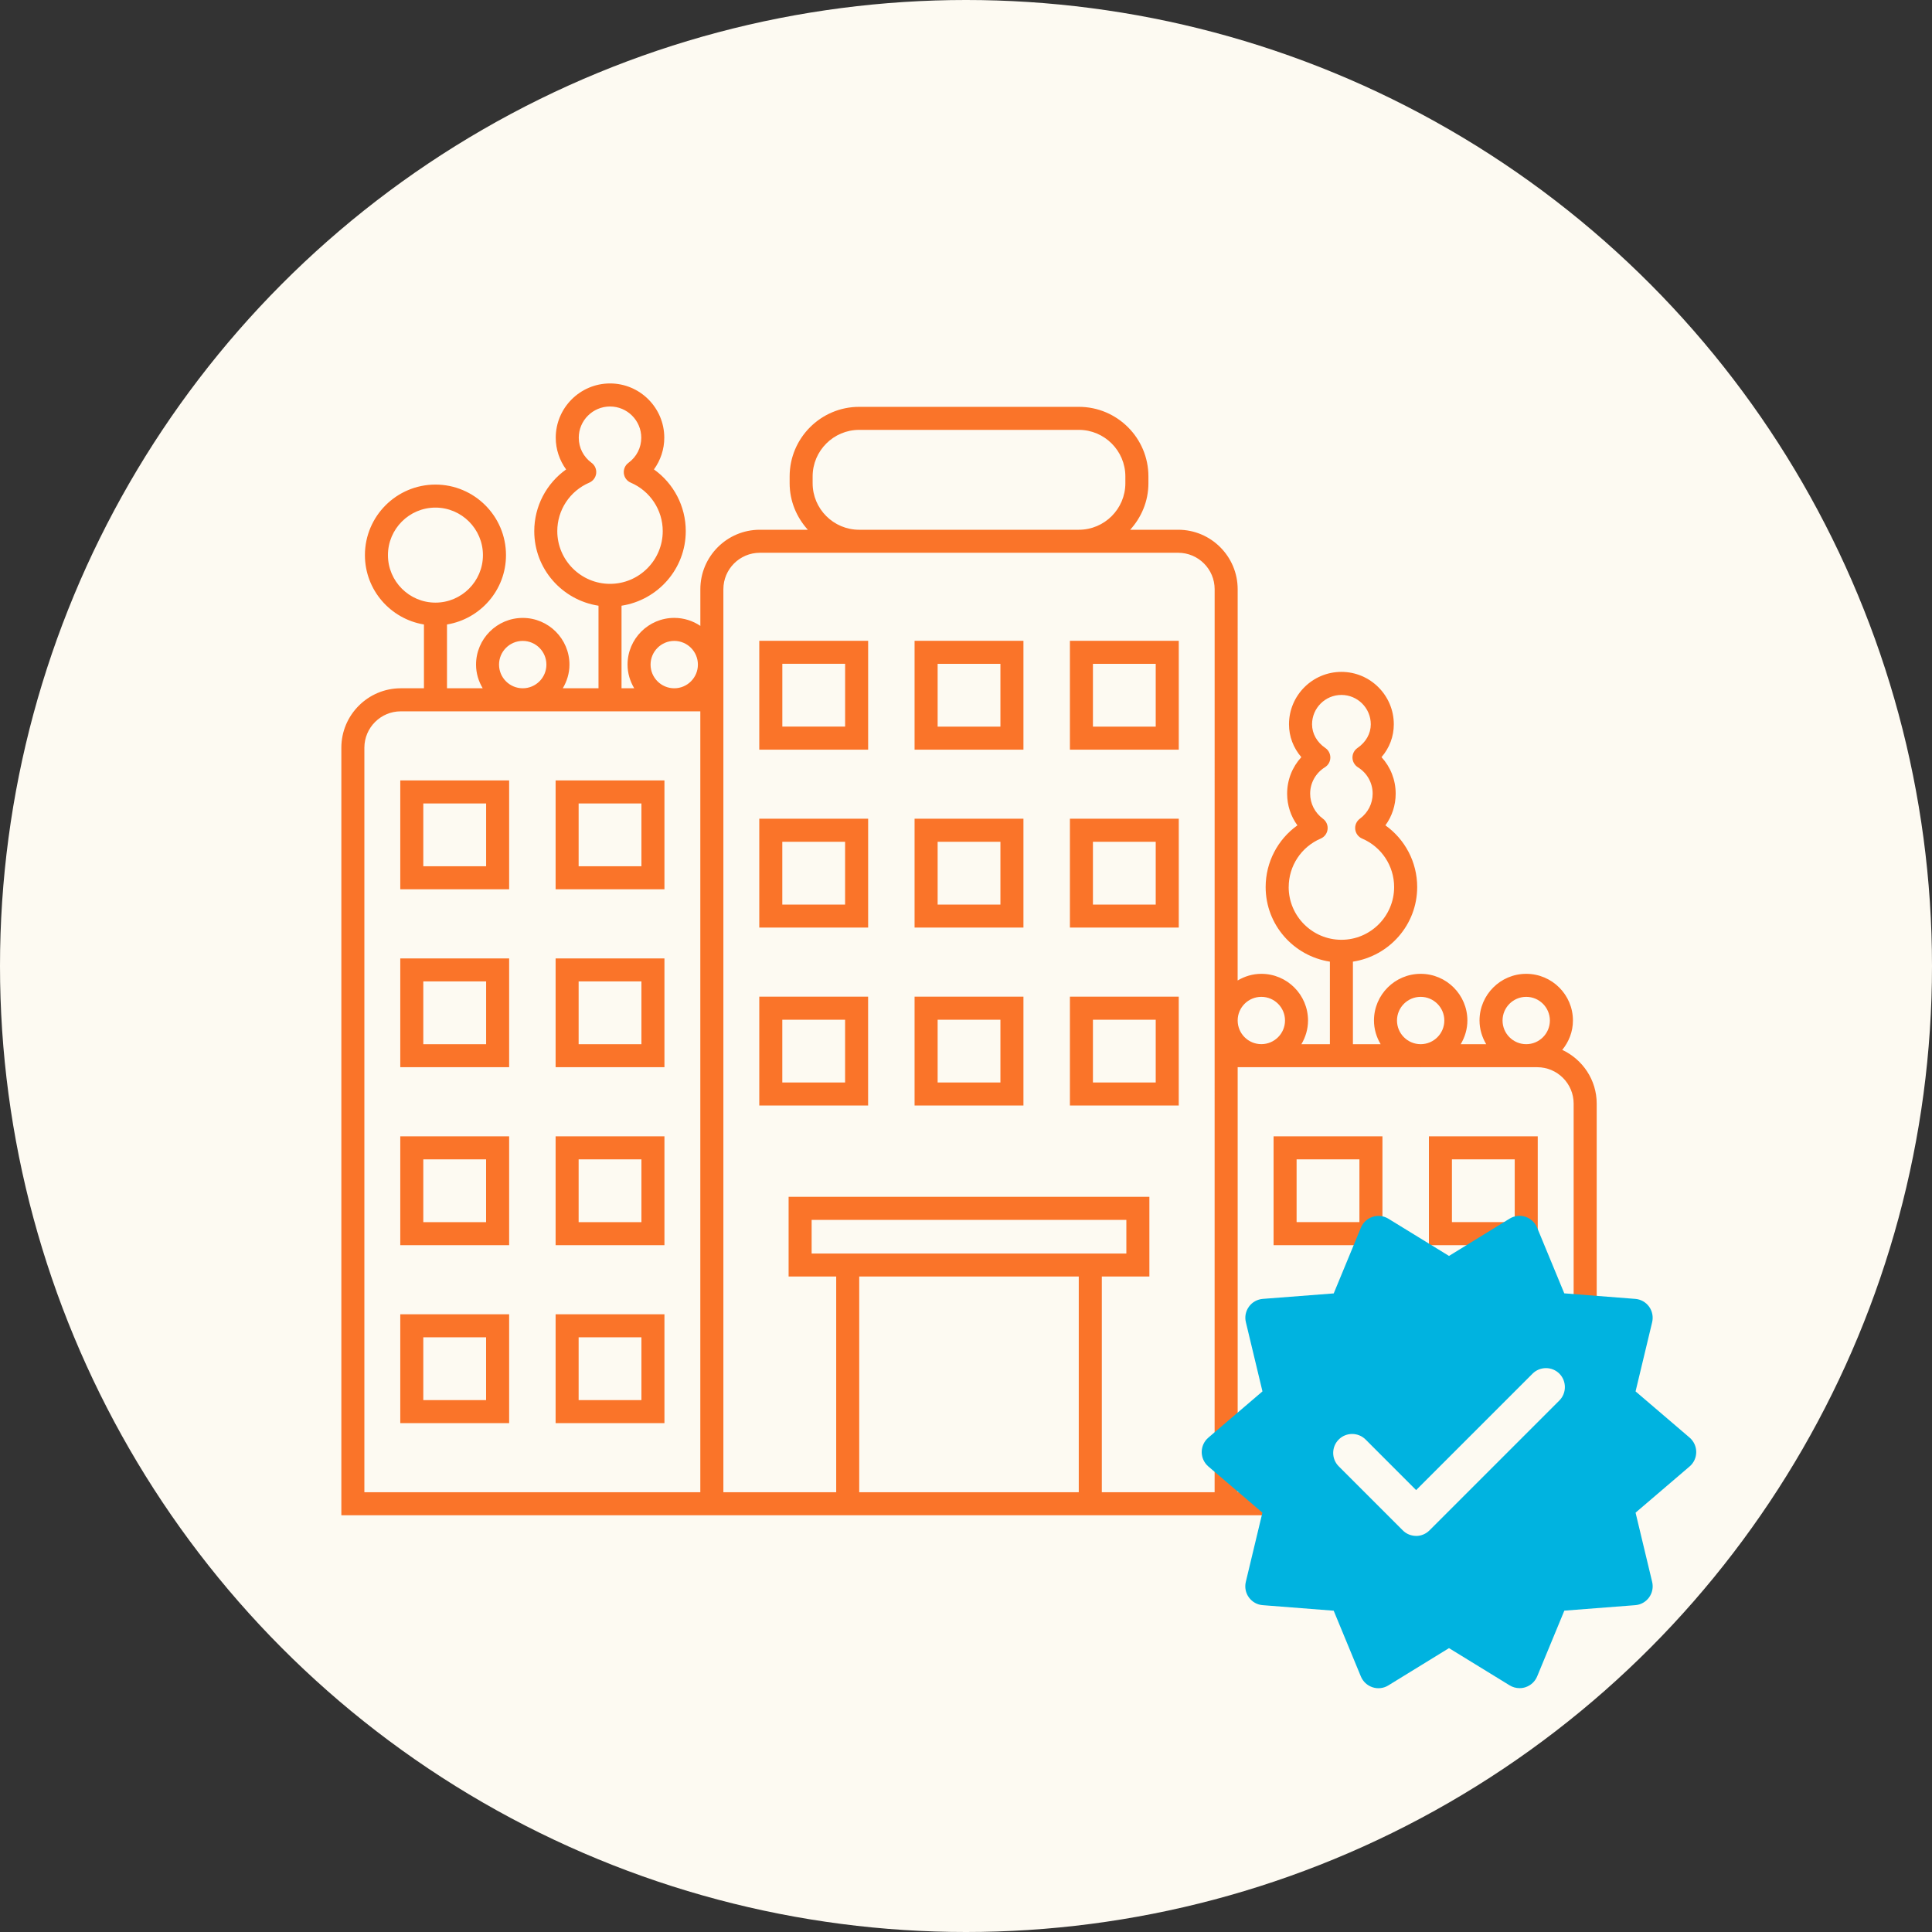
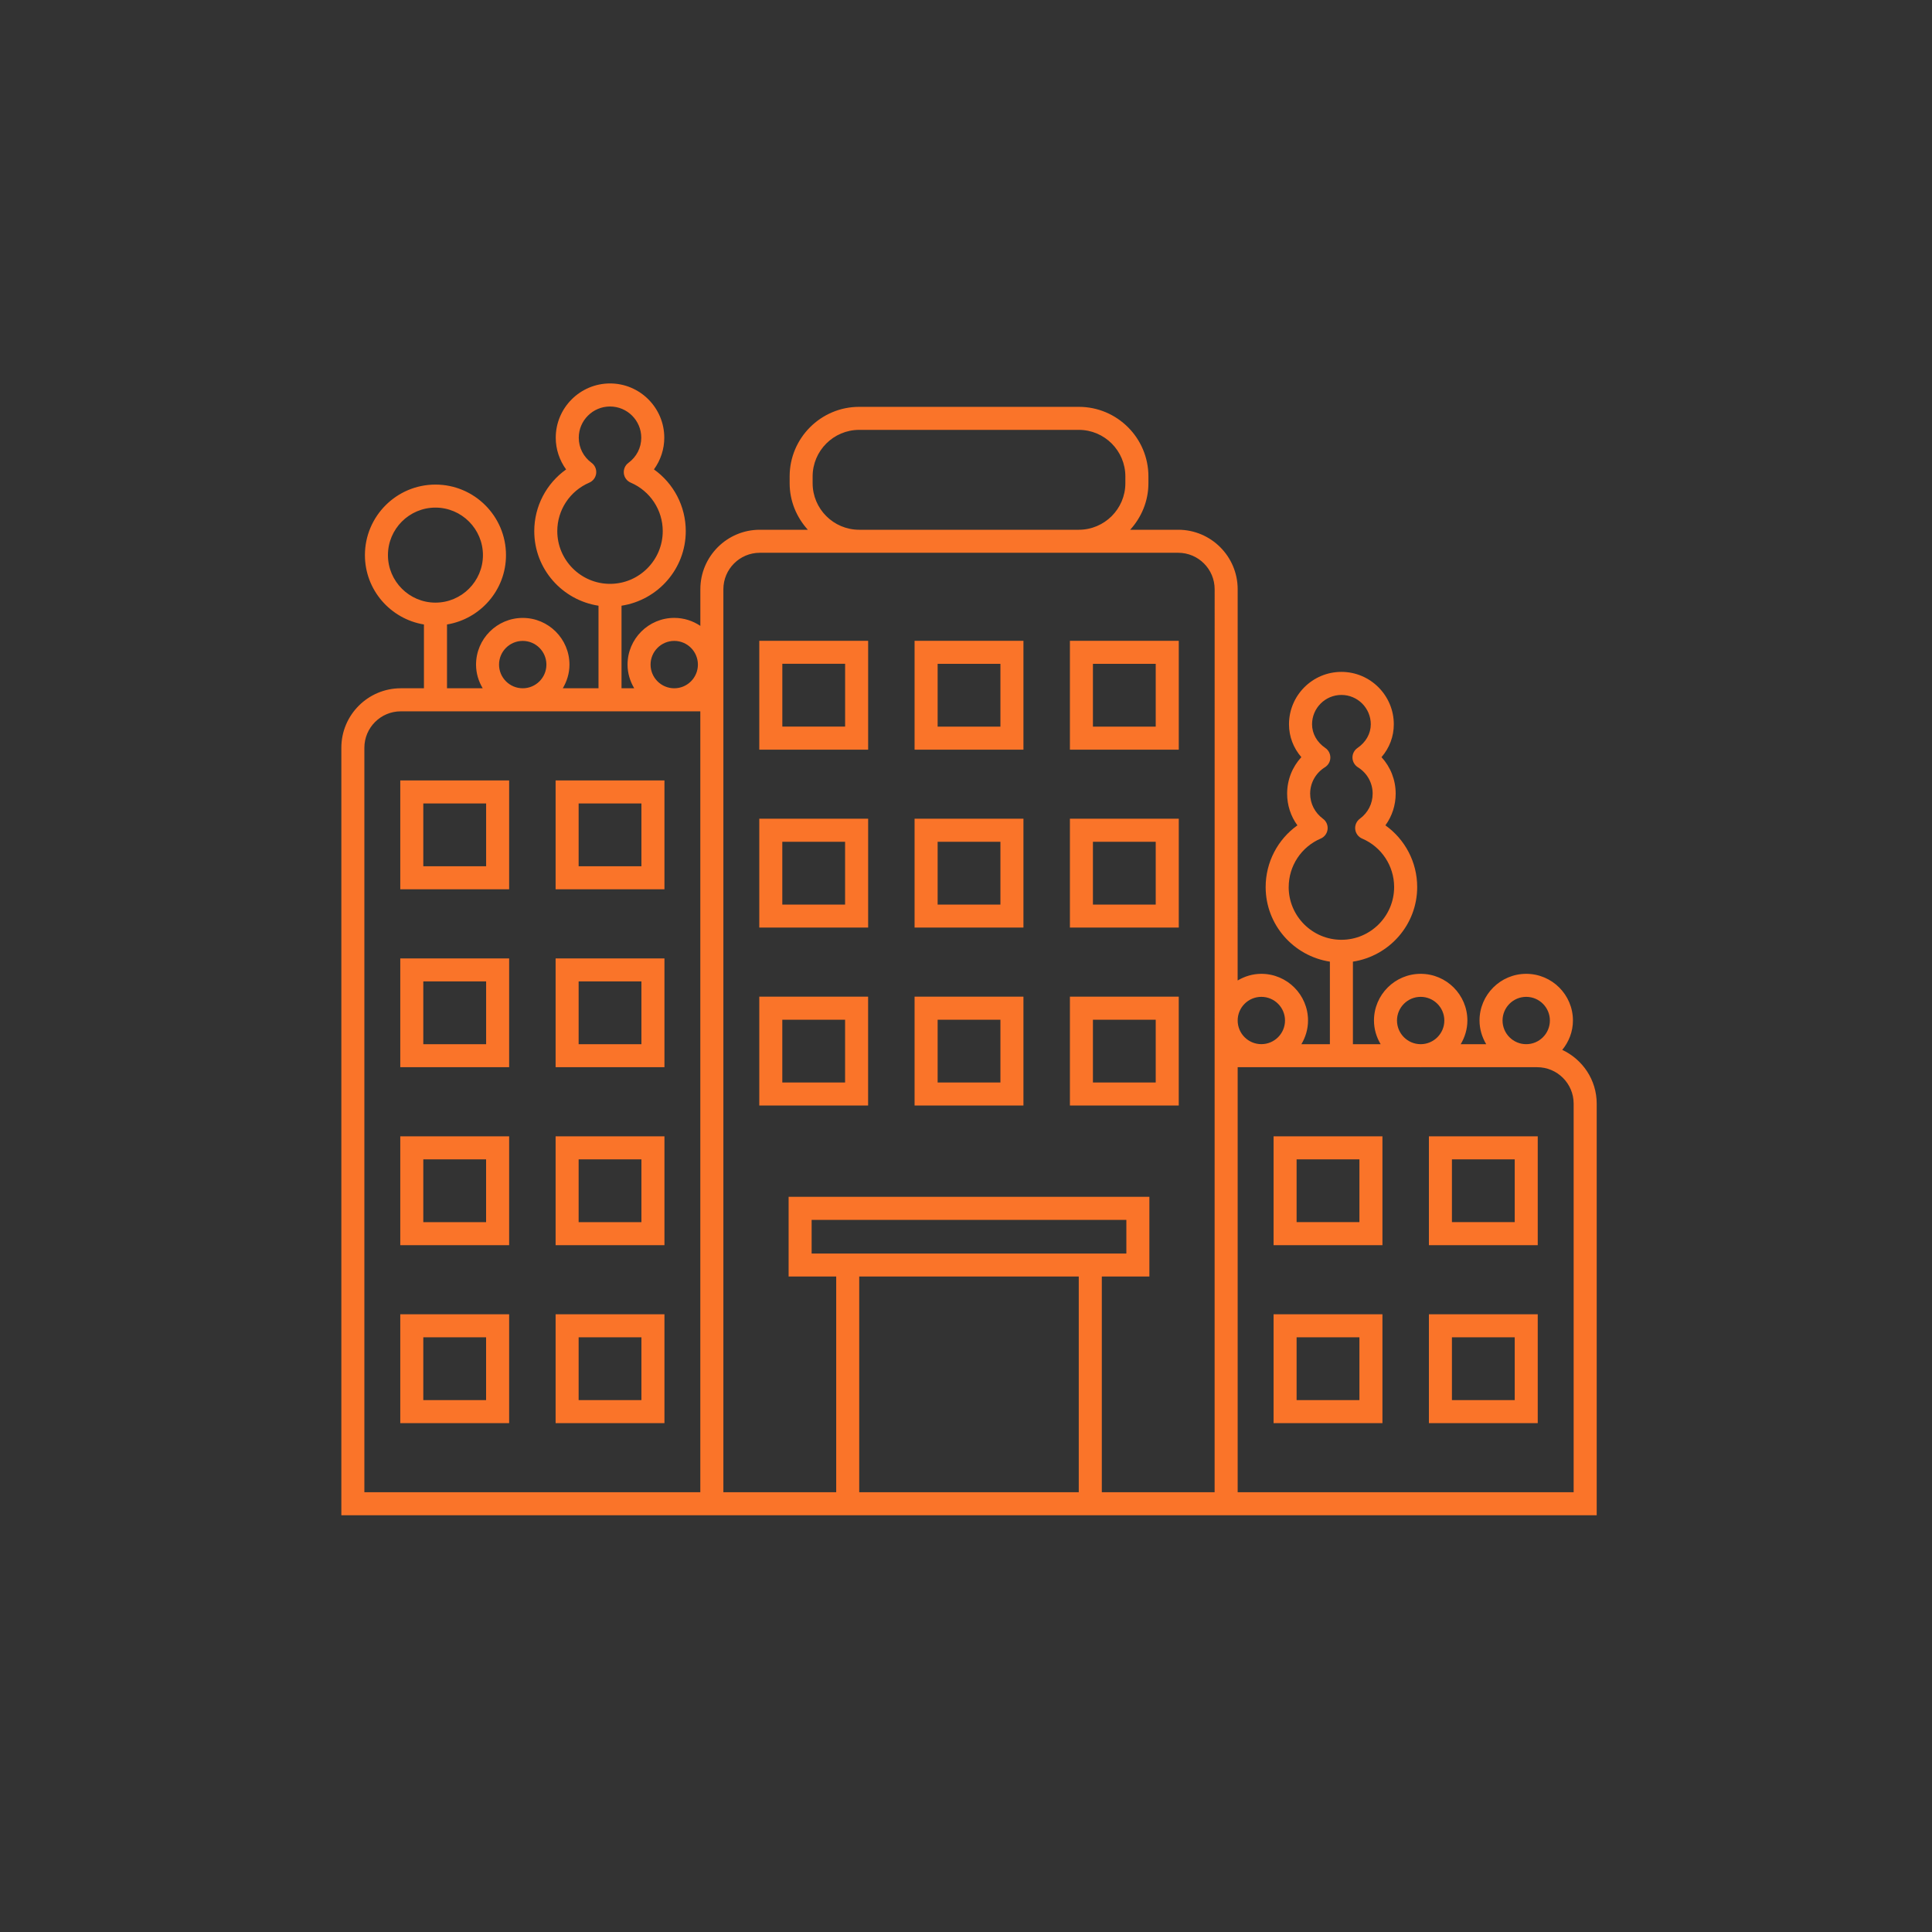
<svg xmlns="http://www.w3.org/2000/svg" width="60" height="60" viewBox="0 0 60 60" fill="none">
  <rect x="0" y="0" width="60" height="60" fill="#333333" stroke="none" />
-   <circle cx="30" cy="30" r="30" fill="#FDFAF2" />
  <path d="M28.403 23.281H31.784V19.9H28.403V23.281ZM29.119 20.616H31.069V22.566H29.119V20.616ZM33.227 23.281H36.608V19.9H33.227V23.281ZM33.942 20.616H35.892V22.566H33.942V20.616ZM17.255 27.618H20.635V24.237H17.255V27.618ZM17.97 24.952H19.92V26.902H17.97V24.952ZM12.431 27.618H15.812V24.237H12.431V27.618ZM13.146 24.952H15.097V26.902H13.146V24.952ZM17.255 33.143H20.635V29.764H17.255V33.143ZM17.97 30.479H19.92V32.428H17.97V30.479ZM12.431 33.143H15.812V29.764H12.431V33.143ZM13.146 30.479H15.097V32.428L13.146 32.428V30.479ZM17.255 38.67H20.635V35.289H17.255V38.67ZM17.97 36.005H19.92V37.955H17.97V36.005ZM12.431 38.67H15.812V35.289H12.431V38.67ZM13.146 36.005H15.096V37.955H13.146V36.005ZM17.255 44.197H20.635V40.816H17.255V44.197ZM17.97 41.531H19.92V43.481H17.97V41.531ZM12.431 44.197H15.812V40.816H12.431V44.197ZM13.146 41.531H15.096V43.481H13.146V41.531ZM48.517 32.605C48.721 32.356 48.849 32.041 48.849 31.693C48.849 30.893 48.198 30.243 47.398 30.243C46.599 30.243 45.948 30.893 45.948 31.693C45.948 31.962 46.027 32.212 46.155 32.428H45.364C45.492 32.212 45.571 31.962 45.571 31.693C45.571 30.893 44.92 30.243 44.121 30.243C43.321 30.243 42.67 30.893 42.67 31.693C42.67 31.962 42.748 32.212 42.877 32.428H42.016V29.865C43.144 29.691 44.012 28.723 44.012 27.548C44.012 26.777 43.637 26.069 43.025 25.632C43.231 25.349 43.344 25.008 43.344 24.648C43.344 24.221 43.185 23.821 42.904 23.514C43.151 23.228 43.286 22.873 43.286 22.494C43.286 21.597 42.556 20.866 41.659 20.866C40.761 20.866 40.031 21.596 40.031 22.494C40.031 22.873 40.167 23.227 40.414 23.514C40.132 23.821 39.973 24.221 39.973 24.648C39.973 25.008 40.086 25.349 40.292 25.632C39.681 26.068 39.306 26.777 39.306 27.548C39.306 28.723 40.174 29.691 41.301 29.865V32.428H40.416C40.544 32.212 40.622 31.962 40.622 31.693C40.622 30.893 39.972 30.243 39.172 30.243C38.902 30.243 38.653 30.321 38.436 30.45L38.437 18.299C38.437 17.281 37.609 16.452 36.591 16.452H35.099C35.447 16.069 35.665 15.565 35.665 15.008V14.795C35.665 13.604 34.696 12.635 33.505 12.635H26.682C25.492 12.635 24.523 13.604 24.523 14.795V15.007C24.523 15.565 24.741 16.068 25.088 16.452H23.596C22.578 16.452 21.75 17.281 21.75 18.299V19.437C21.518 19.281 21.239 19.189 20.94 19.189C20.14 19.189 19.489 19.84 19.489 20.64C19.489 20.91 19.568 21.159 19.696 21.375H19.302V18.811C20.429 18.637 21.297 17.669 21.297 16.494C21.297 15.723 20.922 15.014 20.309 14.578C20.515 14.294 20.63 13.95 20.63 13.594C20.63 12.665 19.874 11.908 18.945 11.908C18.016 11.909 17.259 12.665 17.259 13.595C17.259 13.95 17.375 14.295 17.581 14.579C16.968 15.015 16.592 15.724 16.592 16.495C16.592 17.67 17.46 18.638 18.587 18.811V21.375H17.478C17.606 21.159 17.685 20.91 17.685 20.641C17.685 19.841 17.034 19.19 16.235 19.19C15.435 19.19 14.784 19.841 14.784 20.641C14.784 20.91 14.862 21.159 14.991 21.375L13.882 21.375V19.394C14.919 19.222 15.714 18.325 15.714 17.24C15.714 16.032 14.732 15.049 13.524 15.049C12.315 15.049 11.333 16.032 11.333 17.24C11.333 18.325 12.128 19.222 13.166 19.394V21.375H12.447C11.43 21.375 10.601 22.203 10.601 23.221V47.058H49.587V34.274C49.587 33.535 49.147 32.899 48.517 32.605L48.517 32.605ZM40.022 27.548C40.022 26.893 40.411 26.301 41.015 26.043C41.133 25.993 41.215 25.883 41.229 25.756C41.244 25.629 41.19 25.503 41.086 25.427C40.834 25.241 40.688 24.956 40.688 24.648C40.688 24.314 40.86 24.006 41.147 23.828C41.25 23.763 41.313 23.652 41.315 23.532C41.317 23.41 41.259 23.297 41.159 23.229C40.897 23.05 40.747 22.782 40.747 22.494C40.747 21.991 41.156 21.582 41.659 21.582C42.162 21.582 42.571 21.991 42.571 22.494C42.571 22.782 42.42 23.05 42.158 23.229C42.059 23.297 42 23.41 42.002 23.532C42.005 23.652 42.068 23.763 42.17 23.828C42.458 24.006 42.629 24.314 42.629 24.648C42.629 24.956 42.484 25.241 42.231 25.427C42.128 25.503 42.073 25.629 42.088 25.756C42.103 25.883 42.185 25.993 42.303 26.043C42.906 26.301 43.296 26.893 43.296 27.548C43.296 28.451 42.562 29.186 41.659 29.186C40.756 29.186 40.021 28.451 40.021 27.548H40.022ZM17.307 16.494C17.307 15.84 17.697 15.248 18.301 14.989C18.418 14.938 18.5 14.829 18.515 14.702C18.529 14.574 18.475 14.448 18.371 14.373C18.119 14.187 17.974 13.904 17.974 13.594C17.974 13.059 18.41 12.624 18.945 12.624C19.48 12.624 19.915 13.059 19.915 13.594C19.915 13.904 19.77 14.187 19.518 14.373C19.414 14.448 19.36 14.574 19.374 14.702C19.388 14.829 19.47 14.939 19.588 14.989C20.192 15.248 20.582 15.84 20.582 16.494C20.582 17.397 19.848 18.132 18.945 18.132C18.042 18.132 17.307 17.397 17.307 16.494H17.307ZM12.048 17.24C12.048 16.427 12.709 15.764 13.523 15.764C14.336 15.764 14.998 16.427 14.998 17.24C14.998 18.053 14.336 18.715 13.523 18.715C12.71 18.715 12.048 18.053 12.048 17.24ZM46.663 31.693C46.663 31.288 46.992 30.958 47.398 30.958C47.803 30.958 48.133 31.288 48.133 31.693C48.133 32.098 47.803 32.428 47.398 32.428C46.992 32.428 46.663 32.098 46.663 31.693ZM43.385 31.693C43.385 31.288 43.714 30.958 44.12 30.958C44.525 30.958 44.855 31.288 44.855 31.693C44.855 32.097 44.528 32.425 44.125 32.428H44.115C43.712 32.425 43.385 32.097 43.385 31.693ZM39.172 30.958C39.577 30.958 39.907 31.287 39.907 31.692C39.907 32.098 39.578 32.427 39.172 32.427C38.766 32.427 38.437 32.098 38.437 31.692C38.437 31.288 38.766 30.958 39.172 30.958ZM25.237 15.008V14.795C25.237 13.999 25.886 13.35 26.682 13.35H33.504C34.301 13.35 34.949 13.999 34.949 14.795V15.007C34.949 15.803 34.301 16.452 33.504 16.452H26.682C25.886 16.452 25.237 15.804 25.237 15.008V15.008ZM20.204 20.64C20.204 20.234 20.534 19.904 20.94 19.904C21.345 19.904 21.674 20.234 21.674 20.64C21.674 21.045 21.345 21.375 20.94 21.375C20.534 21.375 20.204 21.045 20.204 20.64ZM15.498 20.64C15.498 20.234 15.828 19.904 16.234 19.904C16.639 19.904 16.969 20.234 16.969 20.64C16.969 21.045 16.639 21.375 16.234 21.375C15.828 21.375 15.498 21.045 15.498 20.64ZM11.316 46.342V23.221C11.316 22.598 11.824 22.091 12.447 22.091H21.749V46.343L11.316 46.342ZM25.969 38.929H25.206V37.884H34.98V38.929H25.969ZM33.502 39.644V46.342H26.684V39.644H33.502ZM37.721 46.342H34.218V39.644H35.695V37.168H24.491V39.644H25.969V46.342H22.465V18.299C22.465 17.675 22.972 17.167 23.596 17.167H36.591C37.215 17.167 37.722 17.675 37.722 18.299L37.721 46.342ZM48.871 46.342H38.437V33.143H44.111C44.114 33.143 44.117 33.144 44.12 33.144C44.123 33.144 44.126 33.143 44.13 33.143H47.739C48.363 33.143 48.871 33.65 48.871 34.274L48.871 46.342ZM39.552 38.67H42.933V35.289H39.552V38.67ZM40.267 36.004H42.218V37.954H40.267V36.004ZM44.376 38.67H47.756V35.289H44.376V38.67ZM45.091 36.004H47.041V37.954H45.091V36.004ZM39.552 44.197H42.933V40.816H39.552V44.197ZM40.267 41.531H42.218V43.481H40.267V41.531ZM44.376 44.197H47.756V40.816H44.376V44.197ZM45.091 41.531H47.041V43.481H45.091V41.531ZM23.58 23.281H26.961V19.9H23.58V23.281ZM24.296 20.615H26.246V22.565H24.296V20.615ZM28.403 28.807H31.784V25.426H28.403V28.807ZM29.119 26.142H31.069V28.092H29.119V26.142ZM33.227 28.807H36.608V25.426H33.227V28.807ZM33.942 26.142H35.892V28.092H33.942V26.142ZM23.58 28.807H26.961V25.426H23.58V28.807ZM24.295 26.142H26.245V28.092H24.295V26.142ZM28.403 34.333H31.784V30.952H28.403V34.333ZM29.119 31.668H31.069V33.618H29.119V31.668ZM33.227 34.333H36.607V30.952H33.227V34.333ZM33.942 31.668H35.892V33.618H33.942V31.668ZM23.58 34.333H26.96V30.952H23.58V34.333ZM24.295 31.668H26.245V33.618H24.295V31.668Z" fill="#FA7429" />
-   <circle cx="45" cy="45" r="5" fill="#FDFAF2" />
-   <path d="M50.794 43.211L51.309 41.063C51.349 40.895 51.314 40.718 51.213 40.578C51.112 40.439 50.955 40.351 50.783 40.338L48.58 40.166L47.736 38.124C47.669 37.965 47.537 37.842 47.373 37.788C47.208 37.734 47.029 37.756 46.883 37.846L45 39.004L43.117 37.848C42.971 37.758 42.79 37.736 42.628 37.79C42.463 37.844 42.331 37.965 42.264 38.126L41.42 40.168L39.218 40.338C39.046 40.352 38.889 40.439 38.788 40.578C38.686 40.718 38.65 40.895 38.692 41.063L39.207 43.211L37.528 44.646C37.396 44.758 37.32 44.922 37.32 45.094C37.32 45.266 37.396 45.43 37.526 45.542L39.205 46.977L38.69 49.126C38.65 49.294 38.684 49.471 38.786 49.61C38.887 49.749 39.044 49.838 39.216 49.85L41.419 50.022L42.263 52.064C42.329 52.223 42.461 52.346 42.626 52.4C42.79 52.454 42.969 52.433 43.116 52.342L45 51.184L46.883 52.34C46.977 52.398 47.084 52.427 47.192 52.427C47.254 52.427 47.315 52.418 47.375 52.398C47.539 52.344 47.671 52.223 47.738 52.062L48.582 50.02L50.783 49.85C50.955 49.838 51.112 49.749 51.213 49.61C51.314 49.471 51.35 49.294 51.309 49.126L50.794 46.977L52.472 45.542C52.604 45.43 52.678 45.266 52.678 45.094C52.678 44.922 52.602 44.758 52.472 44.646L50.794 43.211ZM48.426 43.495L44.395 47.526C44.279 47.642 44.129 47.7 43.979 47.7C43.956 47.7 43.931 47.698 43.907 47.694C43.781 47.678 43.66 47.624 43.564 47.526L41.576 45.538C41.346 45.309 41.346 44.935 41.576 44.705C41.805 44.476 42.179 44.476 42.409 44.705L43.979 46.276L47.595 42.66C47.825 42.431 48.199 42.431 48.428 42.66C48.656 42.891 48.656 43.266 48.426 43.495L48.426 43.495Z" fill="#00B3E0" />
</svg>